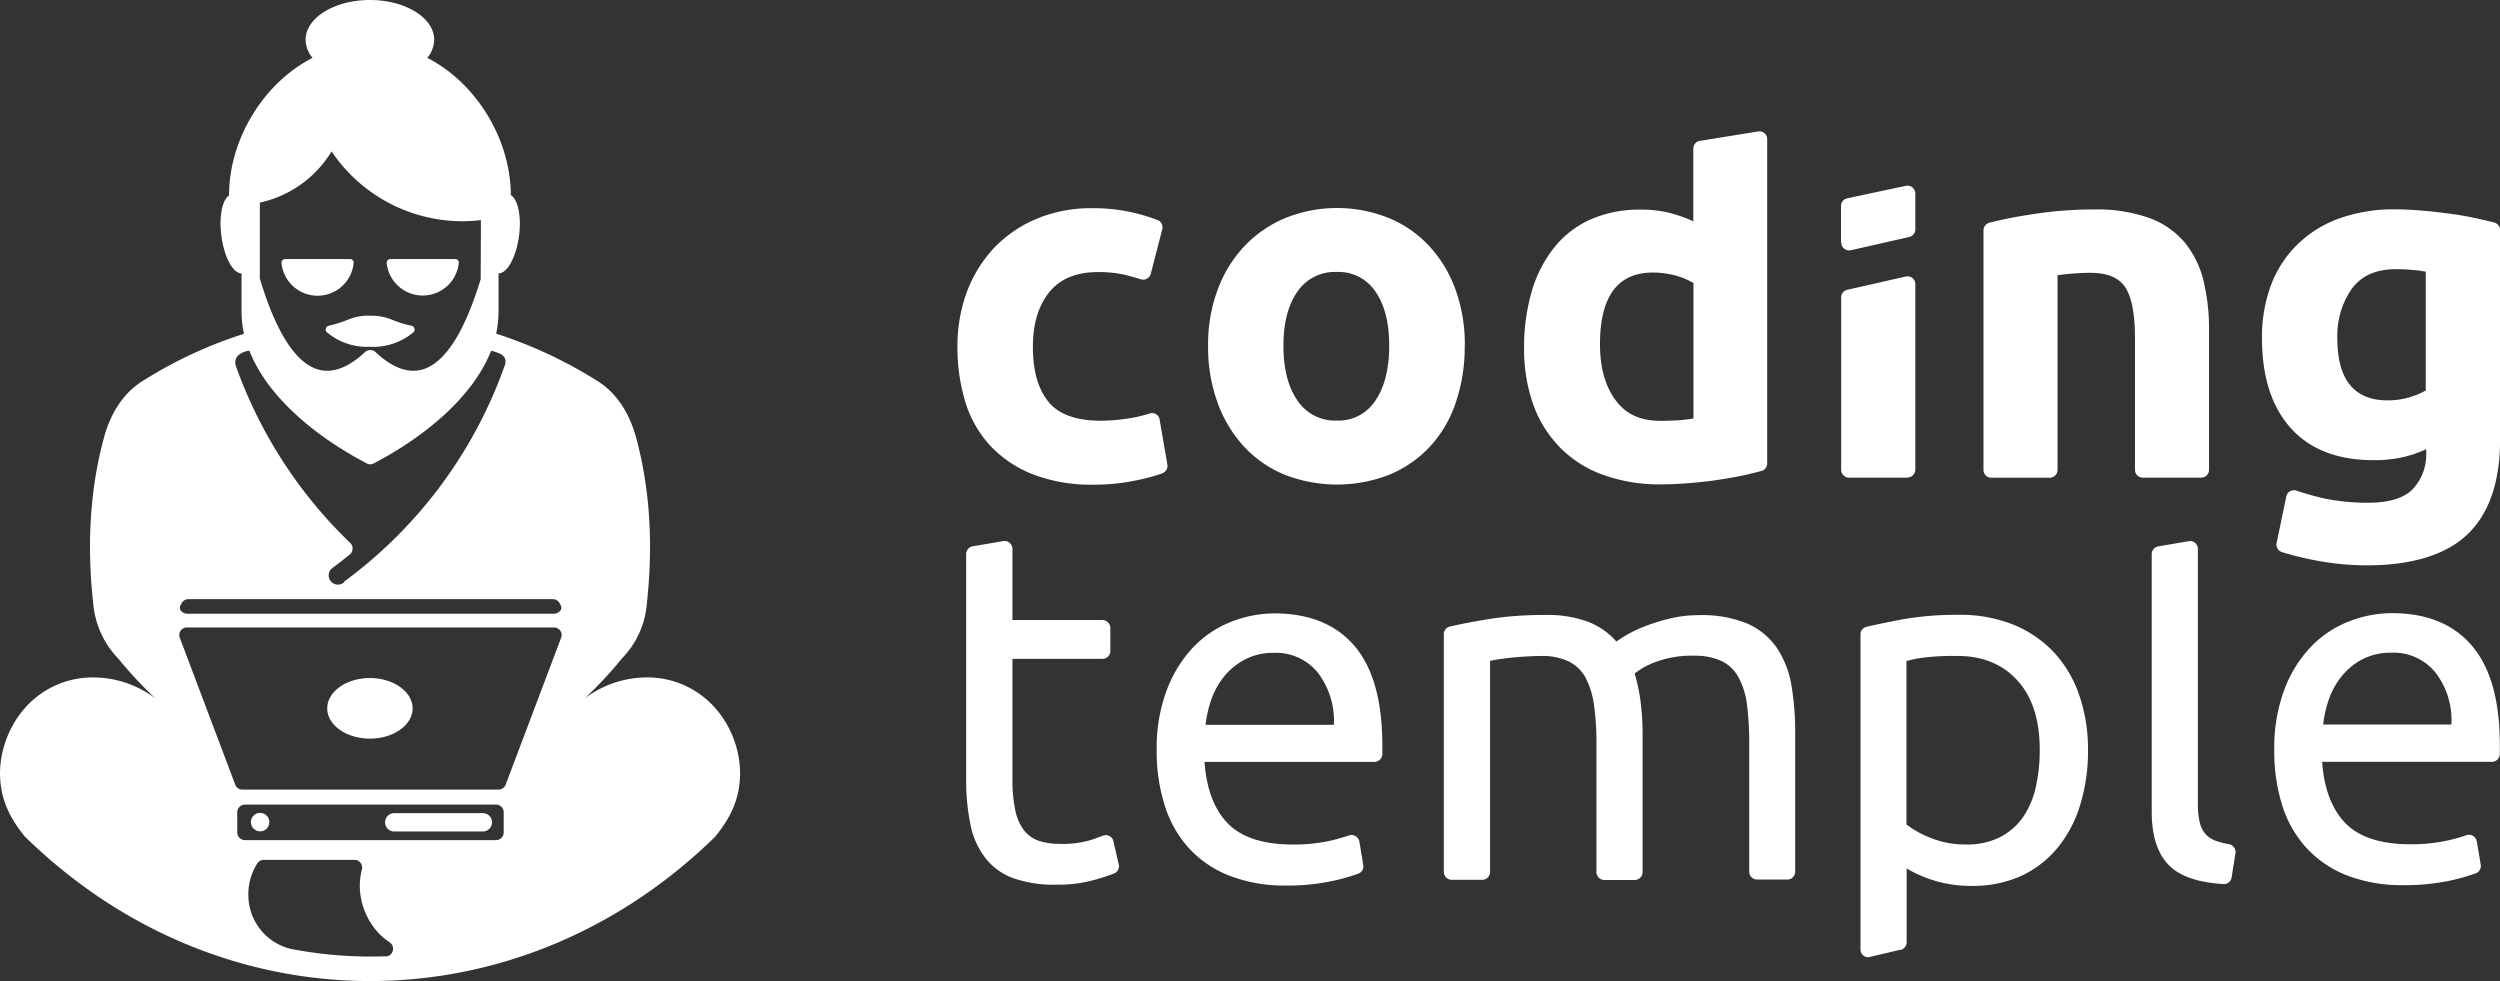
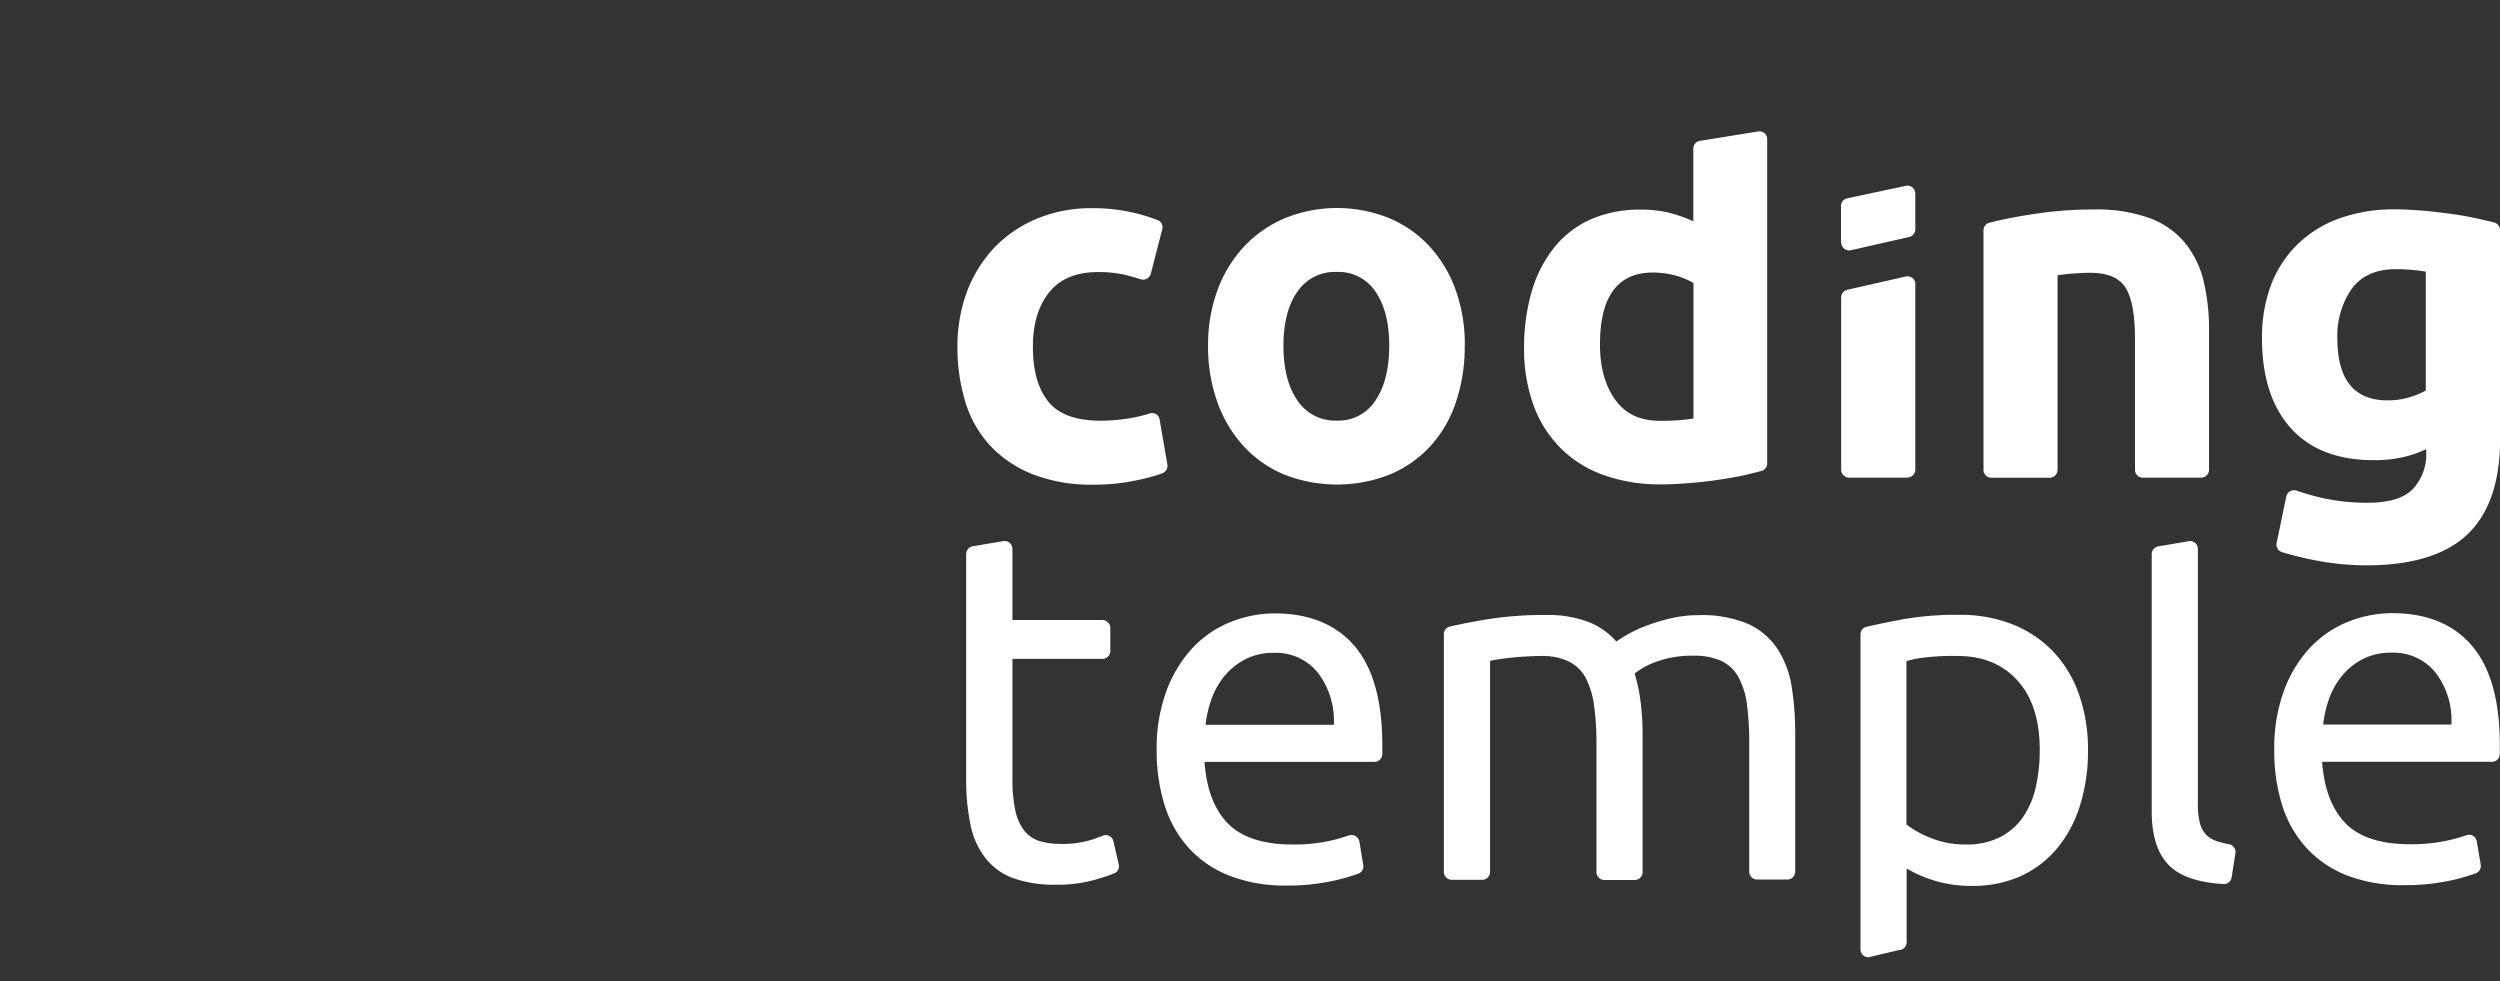
<svg xmlns="http://www.w3.org/2000/svg" viewBox="0 0 585.66 229.83" width="585.66" height="229.83">
  <rect x="0" y="0" width="585.66" height="229.83" fill="#333333" stroke="none" />
  <defs>
    <style>.cls-1{fill:none;}.cls-2{fill:#fff;}.cls-3{clip-path:url(#clip-path);}</style>
    <clipPath id="clip-path" transform="translate(-0.22 -2.8)">
      <rect class="cls-1" width="175.21" height="234.75" />
    </clipPath>
  </defs>
  <g id="Capa_2" data-name="Capa 2">
    <g id="Capa_1-2" data-name="Capa 1">
      <path class="cls-2" d="M521,209.89c-4.27-.26-9.38-1.18-12.54-4.26-3.34-3.26-4.17-8.24-4.17-12.73V132.62a1.83,1.83,0,0,1,1.51-1.82l7.17-1.22a1.78,1.78,0,0,1,1.49.4,1.85,1.85,0,0,1,.64,1.41v59.76a17.75,17.75,0,0,0,.47,4.43,6.36,6.36,0,0,0,1.51,2.82,6.76,6.76,0,0,0,2.81,1.57,21,21,0,0,0,2.52.6,1.86,1.86,0,0,1,1.49,2.14L523,208.4a1.83,1.83,0,0,1-1.91,1.51m-74.26-52.29v38.32a22.44,22.44,0,0,0,5.7,3.16,21.22,21.22,0,0,0,8.17,1.53,17.07,17.07,0,0,0,8-1.69,14.68,14.68,0,0,0,5.42-4.69,20.27,20.27,0,0,0,3-7,39.75,39.75,0,0,0,.94-8.72c0-5.82-1.18-11.92-5.25-16.34-3.7-4.07-8.56-5.72-13.95-5.72a57.16,57.16,0,0,0-7.63.34,25.93,25.93,0,0,0-4.35.85m0,48.49v17.39a1.83,1.83,0,0,1-1.83,1.83l-7.15,1.69a1.84,1.84,0,0,1-1.83-1.83V151.42a1.79,1.79,0,0,1,1.43-1.79c2.72-.63,5.44-1.17,8.19-1.7a72.4,72.4,0,0,1,13.33-1.1A33.6,33.6,0,0,1,471.54,149a27.38,27.38,0,0,1,9.56,6.32,28,28,0,0,1,6.1,10,38.65,38.65,0,0,1,2.16,13.28,42.08,42.08,0,0,1-1.82,12.72,29.24,29.24,0,0,1-5.29,10.07A24.29,24.29,0,0,1,473.7,208a27.65,27.65,0,0,1-11.6,2.34,29.55,29.55,0,0,1-15.22-4.09m-63.71-45.63a41.05,41.05,0,0,1,1.39,6.66,60.63,60.63,0,0,1,.46,7.59V207.1a1.85,1.85,0,0,1-1.83,1.85h-7.14a1.86,1.86,0,0,1-1.84-1.85V177.16a61.72,61.72,0,0,0-.58-9.22,19.53,19.53,0,0,0-2-6.44,9,9,0,0,0-4-3.78,14.29,14.29,0,0,0-6.34-1.25c-1.19,0-2.33.06-3.5.12s-2.38.16-3.55.28c-1,.12-2.07.24-3.1.4-.62.08-1.24.21-1.85.35v49.46a1.84,1.84,0,0,1-1.83,1.83h-7.17a1.86,1.86,0,0,1-1.83-1.83V151.36a1.79,1.79,0,0,1,1.43-1.78c2.78-.66,5.62-1.16,8.42-1.65a83.81,83.81,0,0,1,14.15-1.06,26.91,26.91,0,0,1,9.78,1.59,17,17,0,0,1,6.64,4.63c.83-.59,1.69-1.13,2.58-1.65a32.32,32.32,0,0,1,4.29-2,47.16,47.16,0,0,1,5.69-1.75,28.59,28.59,0,0,1,6.77-.78,27.78,27.78,0,0,1,11.41,2,16.49,16.49,0,0,1,6.93,5.78,22.8,22.8,0,0,1,3.38,8.88,67.76,67.76,0,0,1,.84,11.19V207a1.85,1.85,0,0,1-1.83,1.85h-7.14A1.86,1.86,0,0,1,410,207V177.1a70.85,70.85,0,0,0-.52-9.22,18.34,18.34,0,0,0-2-6.44,9,9,0,0,0-3.95-3.78,15,15,0,0,0-6.46-1.25,24.07,24.07,0,0,0-9,1.47,17.76,17.76,0,0,0-4.83,2.64M282.7,172.59h30a18.61,18.61,0,0,0-3.67-12.09,12.59,12.59,0,0,0-10.42-4.76,14.24,14.24,0,0,0-6.59,1.47,15.69,15.69,0,0,0-4.83,3.81,18.26,18.26,0,0,0-3.1,5.37,27,27,0,0,0-1.45,6.2m-.24,8.76c.38,5.17,1.75,10.55,5.48,14.37s9.64,4.91,14.91,4.91a38.85,38.85,0,0,0,9.61-1c1.28-.32,2.57-.69,3.84-1.13a1.78,1.78,0,0,1,1.55.18,1.91,1.91,0,0,1,.89,1.29l.9,5.48a1.77,1.77,0,0,1-1.15,2,40.7,40.7,0,0,1-5.53,1.61,49.32,49.32,0,0,1-11.23,1.19,35.59,35.59,0,0,1-13.67-2.4,25.19,25.19,0,0,1-9.48-6.6,26.81,26.81,0,0,1-5.52-10,42.06,42.06,0,0,1-1.81-12.66,38.64,38.64,0,0,1,2.35-14.09,30,30,0,0,1,6.14-10,24.81,24.81,0,0,1,8.86-6,27.88,27.88,0,0,1,10.25-2c7.2,0,13.91,2,18.74,7.62,5.29,6.22,6.52,15.4,6.52,23.31v2a1.85,1.85,0,0,1-1.83,1.85H282.54Zm-45-49.94v16.64h21.1a1.85,1.85,0,0,1,1.83,1.84v5.43a1.84,1.84,0,0,1-1.83,1.83h-21.1v28.06a34.39,34.39,0,0,0,.69,7.53,11.62,11.62,0,0,0,2.09,4.67,7.54,7.54,0,0,0,3.5,2.4,16.23,16.23,0,0,0,4.89.68,22.78,22.78,0,0,0,7.87-1.12c.71-.27,1.45-.55,2.18-.81a1.75,1.75,0,0,1,1.51.1,1.69,1.69,0,0,1,.92,1.21l1.25,5.41a1.81,1.81,0,0,1-1.11,2.14c-1.36.54-2.79,1-4.24,1.41a31.78,31.78,0,0,1-9.3,1.22,28.74,28.74,0,0,1-10.19-1.57,14.68,14.68,0,0,1-6.46-4.75,18.83,18.83,0,0,1-3.44-7.79,51.16,51.16,0,0,1-1-10.69V132.6a1.85,1.85,0,0,1,1.53-1.82l7.15-1.22a1.84,1.84,0,0,1,2.15,1.81m307.1,41.16h30a18.2,18.2,0,0,0-3.67-12.1,12.63,12.63,0,0,0-10.41-4.73,14.41,14.41,0,0,0-6.58,1.45,15.51,15.51,0,0,0-4.83,3.81,18.26,18.26,0,0,0-3.1,5.37,27,27,0,0,0-1.45,6.2m-.24,8.76c.38,5.17,1.77,10.55,5.48,14.37s9.64,4.91,14.89,4.91a38.78,38.78,0,0,0,9.6-1c1.29-.3,2.58-.69,3.83-1.11a1.71,1.71,0,0,1,1.55.16,1.87,1.87,0,0,1,.88,1.29l.93,5.47a1.84,1.84,0,0,1-1.15,2,47.7,47.7,0,0,1-5.55,1.61,50.43,50.43,0,0,1-11.22,1.17,35.9,35.9,0,0,1-13.68-2.38,25.63,25.63,0,0,1-9.48-6.62,26.66,26.66,0,0,1-5.52-10A42.06,42.06,0,0,1,533,178.51a38.87,38.87,0,0,1,2.33-14.07,29.69,29.69,0,0,1,6.14-10,25,25,0,0,1,8.86-6,27.89,27.89,0,0,1,10.25-2c7.2,0,13.93,2,18.74,7.65,5.29,6.2,6.52,15.4,6.52,23.29v2.06a1.86,1.86,0,0,1-1.83,1.83H544.31ZM466.19,55c3.3-.86,6.68-1.48,10.06-2a91.92,91.92,0,0,1,14.64-1.13,36.18,36.18,0,0,1,13,2.06,19.52,19.52,0,0,1,8.21,5.78,22.48,22.48,0,0,1,4.33,8.87A48.48,48.48,0,0,1,517.72,80v32.87a1.86,1.86,0,0,1-1.83,1.83H502.2a1.84,1.84,0,0,1-1.83-1.83V82.13c0-3.56-.28-8.84-2.2-11.92-1.79-2.82-5.15-3.5-8.27-3.5-1.33,0-2.64.06-3.95.16s-2.49.24-3.72.4v45.62a1.86,1.86,0,0,1-1.83,1.83H466.71a1.84,1.84,0,0,1-1.83-1.83V56.77a1.88,1.88,0,0,1,1.37-1.8M431.5,59.64V51.05A1.85,1.85,0,0,1,433,49.24l13.67-2.9a1.8,1.8,0,0,1,1.55.36,1.93,1.93,0,0,1,.69,1.45v8.39a1.85,1.85,0,0,1-1.43,1.78l-13.67,3.1a1.85,1.85,0,0,1-2.24-1.82M447,114.7H433.38a1.86,1.86,0,0,1-1.84-1.85V72.49A1.83,1.83,0,0,1,433,70.68l13.67-3.1a1.86,1.86,0,0,1,1.55.34,1.76,1.76,0,0,1,.69,1.43v43.48a1.85,1.85,0,0,1-1.84,1.83M396.9,69.09a16.62,16.62,0,0,0-4.23-1.76,20.42,20.42,0,0,0-5.29-.68c-10,0-12.34,8.35-12.34,16.83,0,4.55.86,9.24,3.6,13s6.42,4.91,10.71,4.91c1.43,0,2.88-.06,4.33-.16,1.09-.1,2.17-.2,3.26-.4V69.13Zm0-14.48v-17a1.82,1.82,0,0,1,1.55-1.81l13.65-2.21a1.85,1.85,0,0,1,1.49.42,1.8,1.8,0,0,1,.62,1.41v75.93a1.83,1.83,0,0,1-1.33,1.77c-1.33.38-2.67.66-4,1-2.1.44-4.21.8-6.36,1.12s-4.49.57-6.77.75-4.37.28-6.58.28A38.68,38.68,0,0,1,375.66,114a26.73,26.73,0,0,1-10-6.39,27.53,27.53,0,0,1-6.24-10,38.67,38.67,0,0,1-2.16-13.29,46.29,46.29,0,0,1,1.86-13.48,29.67,29.67,0,0,1,5.35-10.25A22.9,22.9,0,0,1,373,54.13a28.59,28.59,0,0,1,11.59-2.22,27.36,27.36,0,0,1,6.48.69,33.81,33.81,0,0,1,5.74,2M325.66,83.8c0-4.33-.68-9-3.2-12.66a10.39,10.39,0,0,0-9.12-4.63,10.58,10.58,0,0,0-9.2,4.63c-2.53,3.62-3.26,8.33-3.26,12.66s.73,9.12,3.26,12.78a10.57,10.57,0,0,0,9.2,4.75,10.28,10.28,0,0,0,9.12-4.75c2.5-3.7,3.2-8.41,3.2-12.78m17.69,0a40.34,40.34,0,0,1-2.09,13.29,28.59,28.59,0,0,1-6,10.28,27.34,27.34,0,0,1-9.5,6.61,33.79,33.79,0,0,1-24.66,0,27.18,27.18,0,0,1-9.5-6.61,30.35,30.35,0,0,1-6.16-10.28,38.24,38.24,0,0,1-2.21-13.29,36.71,36.71,0,0,1,2.27-13.2,29.86,29.86,0,0,1,6.3-10.19,28.07,28.07,0,0,1,9.54-6.54,32.51,32.51,0,0,1,24.22,0A26.92,26.92,0,0,1,335,60.41a29.86,29.86,0,0,1,6.18,10.19,37.61,37.61,0,0,1,2.19,13.2M272.5,113.69a44.46,44.46,0,0,1-6.14,1.65,47.45,47.45,0,0,1-10,1,37.8,37.8,0,0,1-14.43-2.52A27.57,27.57,0,0,1,232,107a26.64,26.64,0,0,1-5.7-10.25,44.14,44.14,0,0,1-1.79-12.78,36.92,36.92,0,0,1,2.13-12.56,31.34,31.34,0,0,1,6.22-10.29,29.58,29.58,0,0,1,9.91-6.94A33,33,0,0,1,256,51.57a41.65,41.65,0,0,1,9,.89,42.39,42.39,0,0,1,6.38,1.89,1.8,1.8,0,0,1,1.11,2.19l-2.68,10.39a1.82,1.82,0,0,1-.91,1.15,1.74,1.74,0,0,1-1.45.14c-1.14-.36-2.31-.68-3.52-1a27.36,27.36,0,0,0-6.52-.68c-4.41,0-8.62,1.21-11.45,4.79s-3.77,8.11-3.77,12.62.73,9.28,3.54,12.84c2.88,3.71,8,4.57,12.38,4.57a45,45,0,0,0,6.77-.58,31.84,31.84,0,0,0,4.63-1.11,1.79,1.79,0,0,1,1.53.16,1.73,1.73,0,0,1,.84,1.27l1.82,10.57a1.84,1.84,0,0,1-1.21,2m296-19.48V66.45a26.08,26.08,0,0,0-3-.4,39.6,39.6,0,0,0-4.07-.19c-4,0-7.75,1.19-10.25,4.57A19.26,19.26,0,0,0,547.77,82c0,8.09,2.72,14.59,11.76,14.59a17.71,17.71,0,0,0,5-.68,18,18,0,0,0,4-1.65m0,13.79a26.91,26.91,0,0,1-5.76,1.93,30.37,30.37,0,0,1-6.46.62c-7.37,0-14.39-1.89-19.45-7.52-5.17-5.78-6.74-13.53-6.74-21.08a34.77,34.77,0,0,1,2.09-12.34,26.18,26.18,0,0,1,6.12-9.5A27.29,27.29,0,0,1,548.14,54a38,38,0,0,1,13.16-2.16c2.15,0,4.29.13,6.46.31s4.39.44,6.58.74,4.19.65,6.24,1.11c1.33.3,2.64.6,4,.94a1.89,1.89,0,0,1,1.33,1.8v48.81c0,8-1.59,16.61-7.61,22.39s-15.4,7.3-23.57,7.3a63,63,0,0,1-11.17-1,73.43,73.43,0,0,1-8.76-2.1,1.84,1.84,0,0,1-1.25-2.13l2.26-10.89a1.84,1.84,0,0,1,.88-1.23,1.91,1.91,0,0,1,1.51-.16,62.34,62.34,0,0,0,6.58,1.85,50.4,50.4,0,0,0,10.19,1c3.42,0,8-.55,10.55-3.28a11.86,11.86,0,0,0,3.08-8.42v-.78Z" transform="translate(-0.22 -2.8)" />
      <g class="cls-3">
-         <path class="cls-2" d="M80.82,139.06a107.25,107.25,0,0,0,37.62-50.57c.65-1.79-.28-2.6-1.91-3.16-.42-.14-.82-.26-1.25-.38-4.59,11.61-16.78,20.81-27.51,26.41a1.69,1.69,0,0,1-1.63,0c-10.73-5.6-22.93-14.8-27.5-26.41a4.85,4.85,0,0,0-2.72,1.19,2.48,2.48,0,0,0-.44,2.41A107.69,107.69,0,0,0,82.27,130a1.7,1.7,0,0,1,.54,1.39,1.75,1.75,0,0,1-.64,1.31c-1.35,1.08-2.72,2.15-4.13,3.2,0,0-.06.06-.12.1a2.1,2.1,0,0,0-.7,1.61,2.16,2.16,0,0,0,3.54,1.65s.06-.06.12-.1m32-84.79a41.27,41.27,0,0,1-4.15.26A37,37,0,0,1,77.9,38.27a26.24,26.24,0,0,1-16.81,12,3.39,3.39,0,0,1,0,.63V68.06c2,6.6,6.63,20.19,14.54,21.5,3.82.62,7.45-1.79,10.12-4.29a1.81,1.81,0,0,1,2.42,0c2.68,2.5,6.28,4.91,10.14,4.29,7.88-1.31,12.48-14.78,14.52-21.36ZM57.57,191.29a1.8,1.8,0,0,0-1.77,1.8v4.73a1.8,1.8,0,0,0,1.77,1.79h58.88a1.79,1.79,0,0,0,1.77-1.79v-4.73a1.79,1.79,0,0,0-1.77-1.8ZM42.49,144.61a1.12,1.12,0,0,0,.17,1.31,1.94,1.94,0,0,0,1.48.65h85.8a2,2,0,0,0,1.49-.65,1.14,1.14,0,0,0,.16-1.31l-.32-.58a1.8,1.8,0,0,0-1.63-.87H44.45a1.79,1.79,0,0,0-1.63.87l-.31.58ZM44,149.79a1.79,1.79,0,0,0-1.47.76,1.76,1.76,0,0,0-.2,1.63l13,34.44A1.75,1.75,0,0,0,57,187.77h60a1.77,1.77,0,0,0,1.68-1.15l13-34.44a1.77,1.77,0,0,0-1.65-2.39ZM90.6,226.86a1.72,1.72,0,0,0,1.63-1.31,1.78,1.78,0,0,0-.74-2A15.59,15.59,0,0,1,89,221.49a16.46,16.46,0,0,1-4.49-11.19,15.59,15.59,0,0,1,.49-3.83,1.81,1.81,0,0,0-.32-1.55,1.67,1.67,0,0,0-1.39-.68H62a1.72,1.72,0,0,0-1.49.8,13.42,13.42,0,0,0-2.11,7.29,13,13,0,0,0,10.28,12.84h.1a97.83,97.83,0,0,0,21.8,1.65M107.71,64.46a.85.85,0,0,0-.22-.69.84.84,0,0,0-.66-.28H91.69a.84.84,0,0,0-.66.28,1,1,0,0,0-.22.69,8.49,8.49,0,0,0,16.88,0m-24.61,0a.86.86,0,0,0-.23-.69.84.84,0,0,0-.66-.28H67.05a.84.84,0,0,0-.66.28.89.89,0,0,0-.22.69,8.49,8.49,0,0,0,16.89,0m-5.8,14.65a.89.89,0,0,0-.71.66.84.84,0,0,0,.33.93,14.53,14.53,0,0,0,10,3.34A14.67,14.67,0,0,0,97,80.7a.87.87,0,0,0,.3-.93.85.85,0,0,0-.69-.66A27.93,27.93,0,0,1,92,77.68a12.68,12.68,0,0,0-5.11-.92,12.07,12.07,0,0,0-5.13.92,28.33,28.33,0,0,1-4.53,1.43M61.15,193.23A2.15,2.15,0,0,0,59,195.38a2.16,2.16,0,1,0,2.15-2.15m31.43.06a2.15,2.15,0,1,0,0,4.3h20.75a2.15,2.15,0,0,0,0-4.3Zm-5.7-31.65c-5.52,0-10,3.2-10,7.11s4.48,7.08,10,7.08,10-3.18,10-7.08-4.49-7.11-10-7.11m-33-113.13c0-13,8-26.23,19.56-32.16a6.68,6.68,0,0,1-1.63-4.23C71.82,7,78.55,2.8,86.88,2.8S101.94,7,101.94,12.12a6.79,6.79,0,0,1-1.63,4.23c11.59,5.93,19.54,19.16,19.58,32.16,1.67,1,2.52,5,1.92,9.54-.67,5-2.76,8.8-4.8,8.8v8.94a24.81,24.81,0,0,1-.56,5.17,105.07,105.07,0,0,1,23.21,10.77c5.15,3,8.13,8.17,9.64,13.79,3.38,12.7,3.87,25.59,2.46,38.63a20.79,20.79,0,0,1-5.86,12.92,95,95,0,0,1-8.7,9.34,24.24,24.24,0,0,1,14.22-4.91,21.18,21.18,0,0,1,16.68,7.55,23.56,23.56,0,0,1,5.5,14.7c0,6.05-2.11,10.48-5.86,15.07l-.14.14c-46,44.89-115.34,44.89-161.36,0l-.16-.14c-3.74-4.59-5.86-9-5.86-15.07a23.74,23.74,0,0,1,5.5-14.7A21.18,21.18,0,0,1,22.4,161.5a24.29,24.29,0,0,1,14.22,4.91,96,96,0,0,1-8.7-9.34,21.07,21.07,0,0,1-5.86-12.92c-1.43-13-.94-25.93,2.46-38.63C26,99.9,29,94.73,34.16,91.73A102,102,0,0,1,57.37,81a24.81,24.81,0,0,1-.56-5.17V66.85c-2,0-4.09-3.82-4.73-8.8-.61-4.57.24-8.53,1.89-9.54" transform="translate(-0.22 -2.8)" />
-       </g>
+         </g>
    </g>
  </g>
</svg>